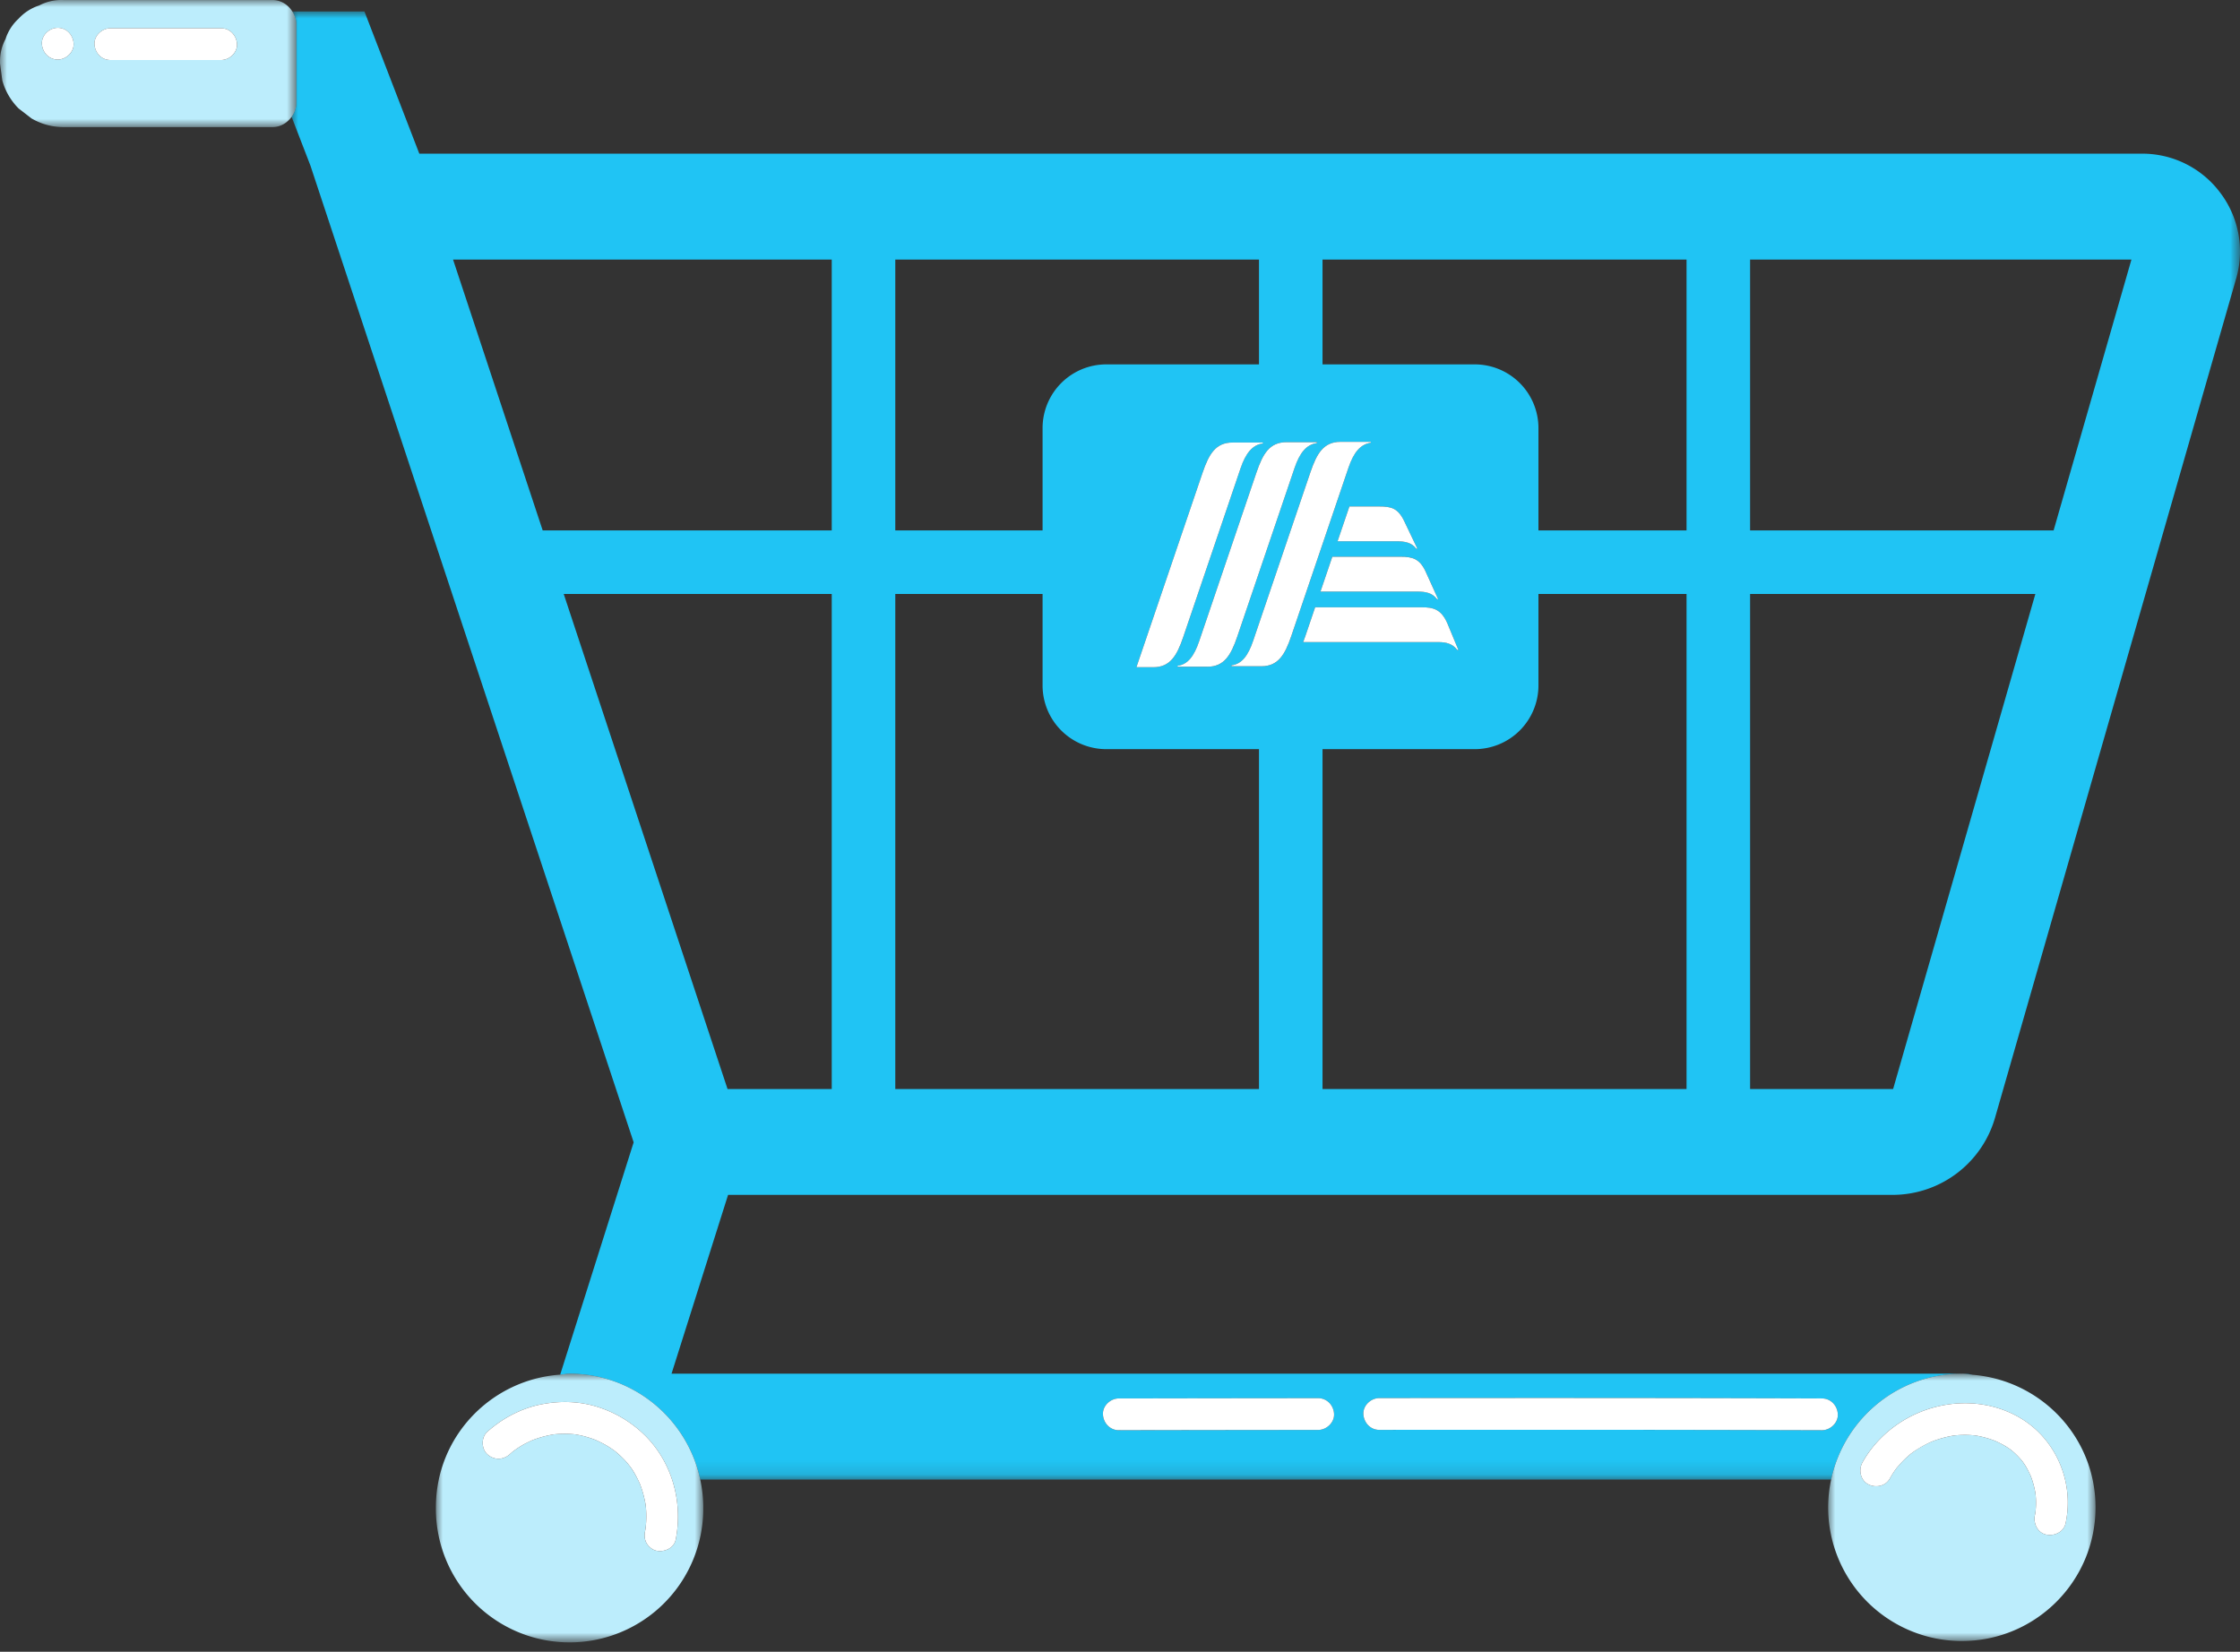
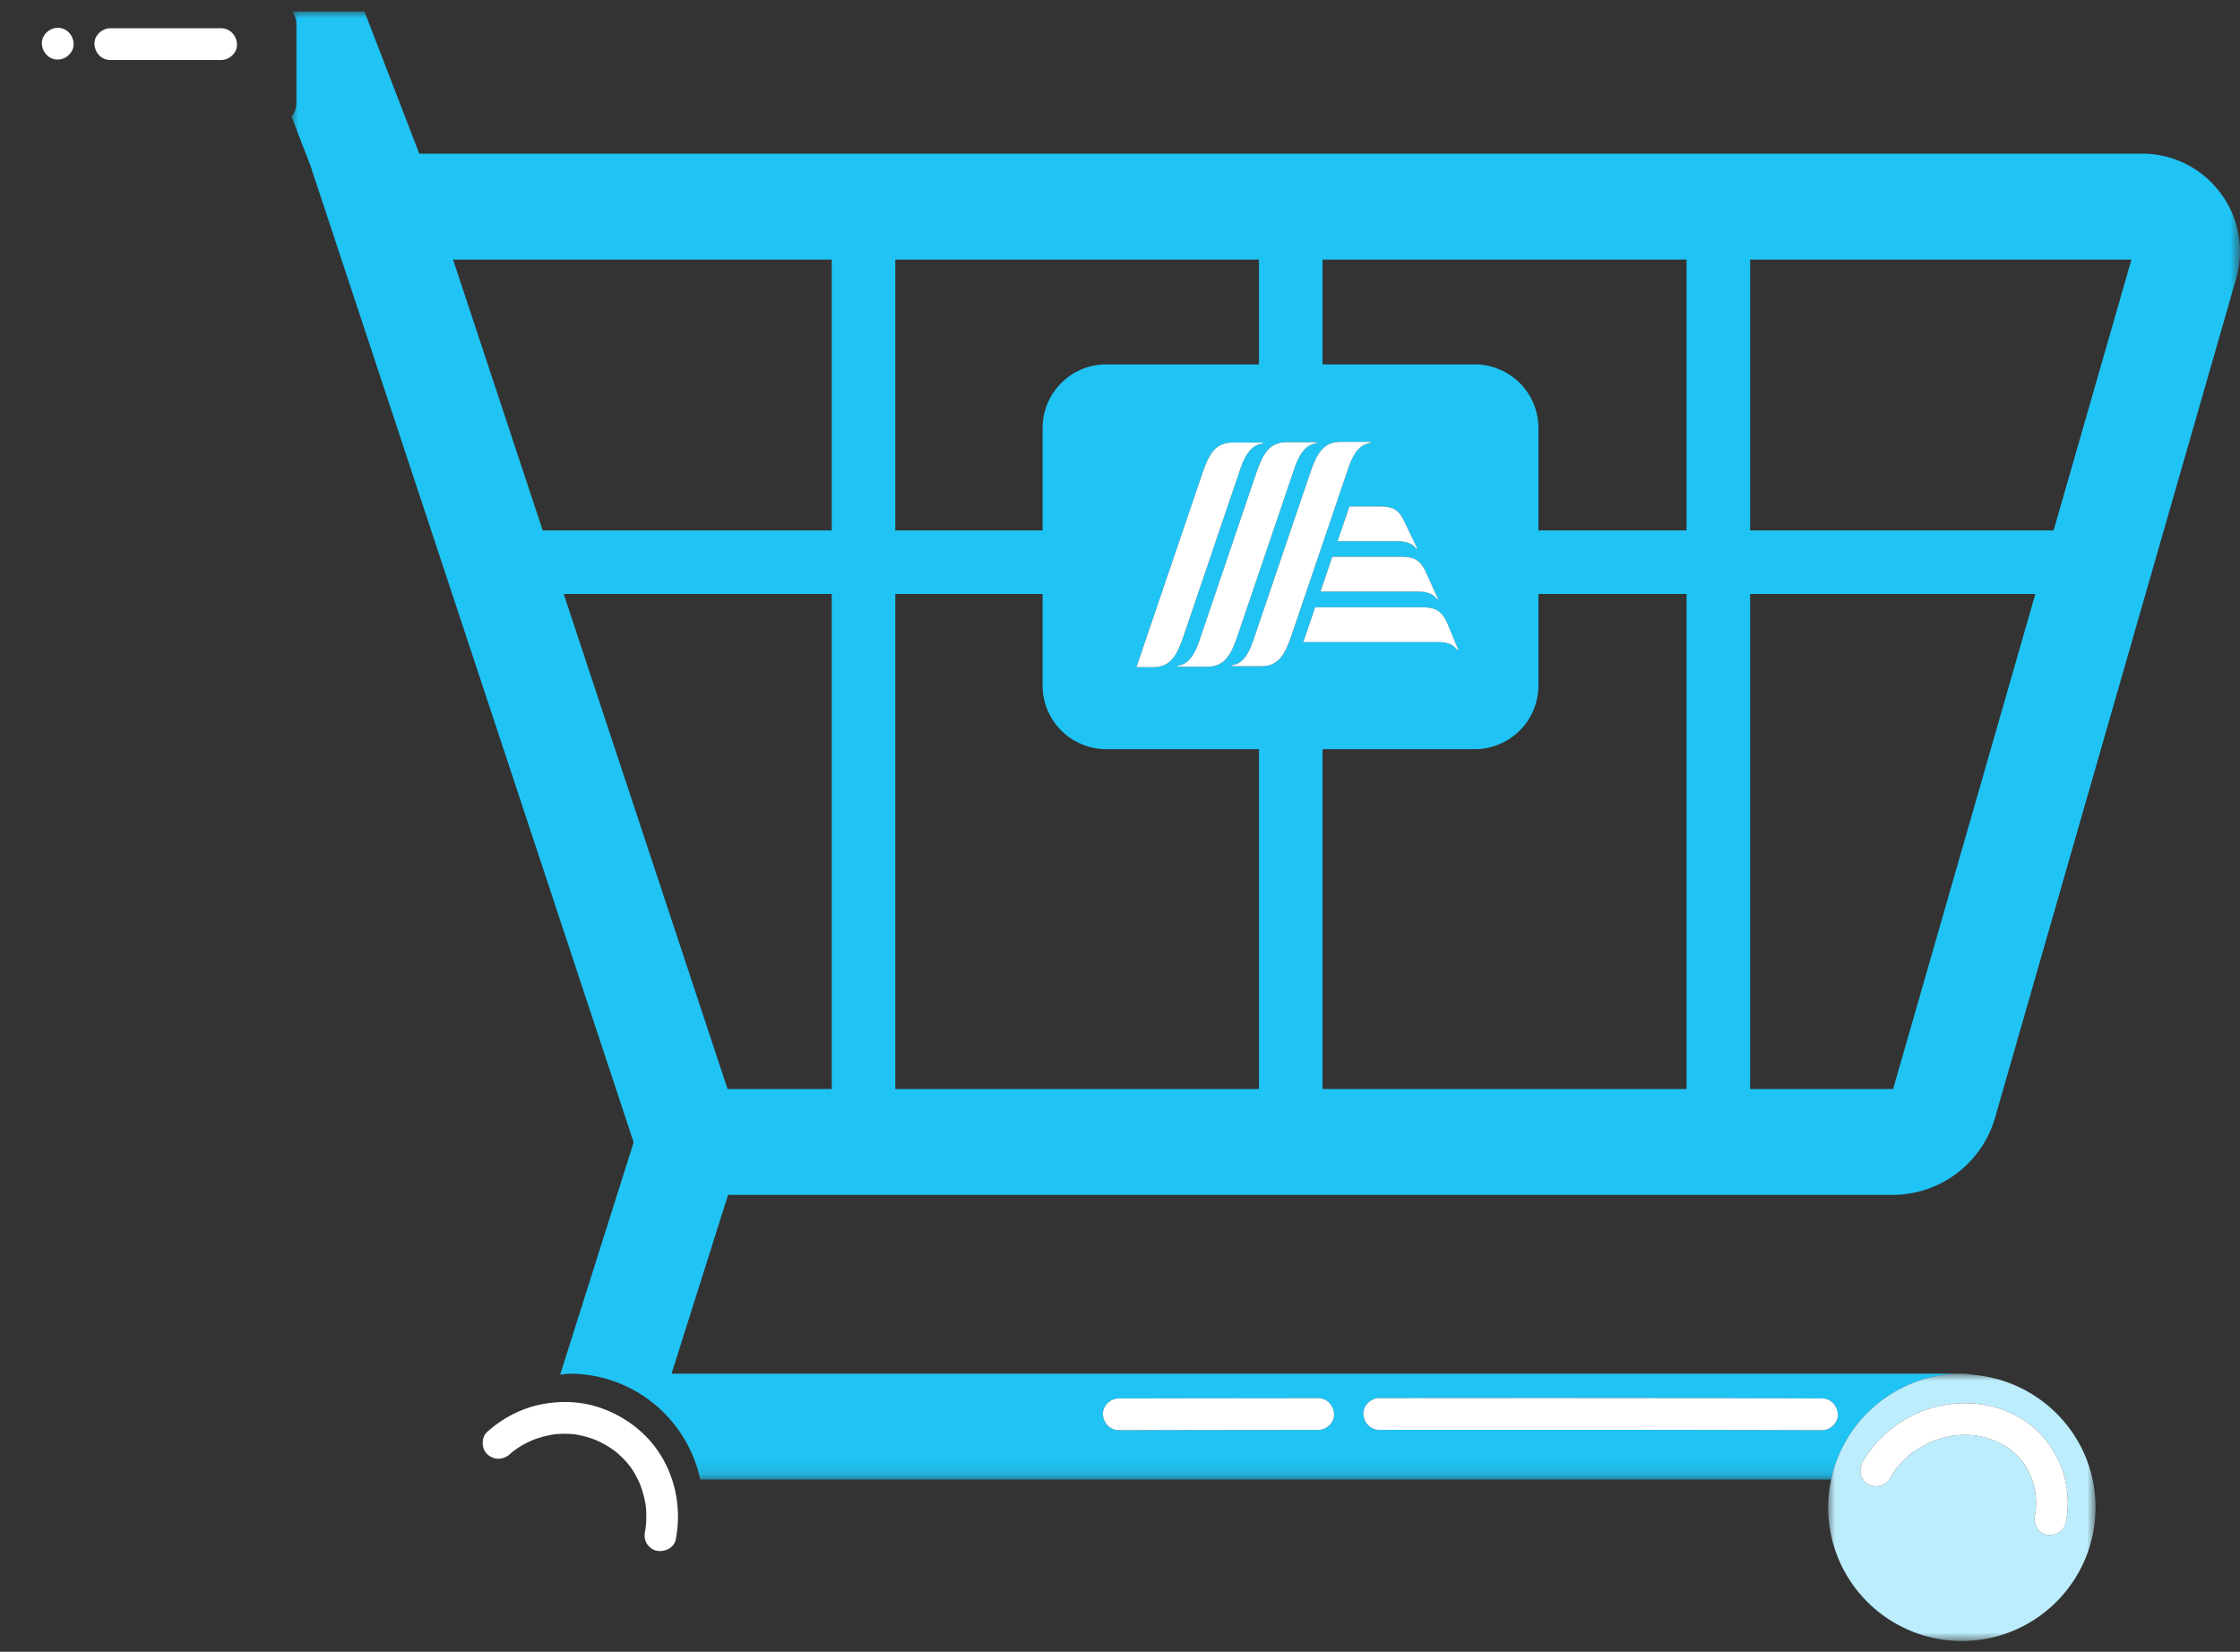
<svg xmlns="http://www.w3.org/2000/svg" xmlns:xlink="http://www.w3.org/1999/xlink" width="160" height="118" viewBox="0 0 160 118">
  <rect x="0" y="0" width="160" height="118" fill="#333333" stroke="none" />
  <defs>
    <path id="luabifisua" d="M0 0h139.2v104.876H0z" />
-     <path id="6gfa0n67gc" d="M0 0h19.097v19.097H0z" />
    <path id="8vw9rrncze" d="M0 0h19.097v19.097H0z" />
    <path id="nowdfkmzpg" d="M0 0h21.167v9.079H0z" />
  </defs>
  <g fill="none" fill-rule="evenodd">
    <g transform="translate(20.8 .82)">
      <mask id="u9q9rpr1gb" fill="#fff">
        <use xlink:href="#luabifisua" />
      </mask>
      <path d="M38.61 17.721v19.352H17.964L11.56 17.721h27.05zm87.276 19.352h-21.68V17.721h27.24l-5.56 19.352zM114.428 76.96a.023.023 0 0 1-.022.017h-10.2V41.611h20.377L114.428 76.96zm-75.818.017h-7.443L19.465 41.611H38.61v35.366zm15.06-35.366v6.534a4.552 4.552 0 0 0 4.552 4.553h10.905v24.279H43.149V41.611H53.67zm15.457-23.89v7.49H58.222a4.551 4.551 0 0 0-4.552 4.552v7.31H43.149V17.721h25.978zm19.962 19.352v-7.31a4.552 4.552 0 0 0-4.552-4.552H73.666v-7.49h26.001v19.352H89.089zm-4.552 15.625a4.553 4.553 0 0 0 4.552-4.553v-6.534h10.578v35.366H73.666V52.698h10.871zm-4.098-14.319h-.074c-.34-.45-.827-.529-1.431-.529H74.74l.845-2.487h2.137c.841 0 1.322.115 1.767 1.026.108.218.95 1.99.95 1.99zm1.485 3.608h-.074c-.348-.455-.808-.546-1.429-.546H73.52l.844-2.488h4.881c.844 0 1.348.145 1.768 1.023.105.222.911 2.011.911 2.011zm-1.176.578c.844 0 1.388.147 1.825 1.126.05.11.79 1.901.799 1.924h-.075c-.356-.464-.818-.564-1.381-.564h-9.632a9.91 9.91 0 0 0 .154-.426l.7-2.06h7.61zM67.166 46.71c.747-.089 1.193-.717 1.546-1.754l4.096-12.057c.451-1.324.935-2.153 2.137-2.153h2.169v.067c-.747.09-1.234.717-1.586 1.754l-4.096 12.057c-.45 1.325-.935 2.153-2.137 2.153h-2.129v-.067zm-3.857.034c.746-.089 1.193-.717 1.544-1.753l4.1-12.069c.45-1.324.935-2.152 2.137-2.152h2.17v.066c-.747.091-1.234.718-1.586 1.754l-4.099 12.07c-.451 1.324-.936 2.151-2.138 2.151h-2.128v-.067zm1.792-13.8c.45-1.324.934-2.151 2.137-2.151h2.167v.066c-.747.091-1.235.718-1.586 1.754l-4.104 12.08c-.45 1.325-.935 2.152-2.138 2.152h-1.204l4.728-13.901zm-5.986 66.138 3.164-.005c3.692-.006 7.384-.011 11.076-.014.635-.001 1.106.521 1.134 1.135.028.613-.541 1.134-1.134 1.134l-3.165.003c-3.691.004-7.383.01-11.075.017-.636.001-1.106-.521-1.134-1.135-.028-.614.541-1.133 1.134-1.135zm18.604-.024 6.969-.004a6365.444 6365.444 0 0 1 24.651.029c.636.002 1.106.518 1.134 1.134.028.612-.541 1.137-1.134 1.135-2.321-.008-4.642-.013-6.963-.018-4.096-.007-8.192-.011-12.286-.011-4.125-.001-8.248.001-12.371.004-.636.001-1.107-.52-1.135-1.134-.027-.613.541-1.134 1.135-1.135zm36.687-14.518a7.62 7.62 0 0 0 7.291-5.492l17.226-59.961a6.94 6.94 0 0 0-1.137-6.142 6.94 6.94 0 0 0-5.589-2.787H9.151L5.232 0H.08c.166.262.286.555.286.888v5.667c0 .385-.151.722-.366 1.008h.043l1.331 3.448 23.087 69.774-5.248 16.598c.226-.016.441-.068.67-.068 4.592 0 8.42 3.243 9.335 7.561h80.779c.915-4.318 4.743-7.561 9.334-7.561.265 0 .513.057.772.078a3.772 3.772 0 0 0-.772-.08H27.167l4.039-12.773h83.2z" fill="#20C4F4" mask="url(#u9q9rpr1gb)" />
    </g>
    <g transform="translate(31.135 98.134)">
      <mask id="son9hix26d" fill="#fff">
        <use xlink:href="#6gfa0n67gc" />
      </mask>
      <path d="M17.131 11.85c-.124.622-.833.92-1.396.792-.27-.061-.54-.285-.678-.521-.159-.272-.174-.572-.114-.874.015-.076.026-.153.039-.229a7.181 7.181 0 0 0 .004-1.612 7.431 7.431 0 0 0-.415-1.537 7.034 7.034 0 0 0-.613-1.12c-.062-.092-.132-.18-.196-.271.218.312.002.008-.062-.066a6.477 6.477 0 0 0-.441-.467 8.04 8.04 0 0 0-.491-.433l-.063-.046a9.276 9.276 0 0 0-.29-.198 7.26 7.26 0 0 0-1.021-.539 7.186 7.186 0 0 0-1.441-.395 7.058 7.058 0 0 0-1.51-.002 7.466 7.466 0 0 0-1.569.427 7.047 7.047 0 0 0-.879.458 7.71 7.71 0 0 0-.453.31c-.019.017-.039.032-.057.047-.07.058-.139.119-.208.18-.473.423-1.13.435-1.604 0-.434-.399-.444-1.208 0-1.605 1.112-.994 2.488-1.71 3.96-1.979 1.313-.24 2.667-.197 3.944.212a8.428 8.428 0 0 1 3.308 1.979c1.978 1.928 2.779 4.8 2.246 7.489M9.548 0c-.229 0-.444.052-.67.068C3.924.418 0 4.504 0 9.548a9.549 9.549 0 1 0 19.097 0c0-.682-.078-1.345-.214-1.987C17.968 3.243 14.14 0 9.548 0" fill="#BCEDFC" mask="url(#son9hix26d)" />
    </g>
    <path d="m144.46 104.394-.008-.009.008.01c.032.038.052.06 0-.001M144.388 104.299a.442.442 0 0 0 .056.077l.008.009c-.026-.03-.062-.068-.064-.086M136.584 103.783l.035-.024a.62.62 0 0 0-.035.024M136.584 103.783a.13.13 0 0 0-.015.01c-.036.027-.072.055-.11.081l.05-.035a.07.07 0 0 0 .01-.008l.065-.048M135.501 104.84c.01-.011.021-.02.03-.031.014-.018-.002-.002-.03.03M135.501 104.84l-.003.003c-.029.035-.055.072-.085.106l.034-.04.012-.017.042-.052" fill="#BCEDFC" />
    <g transform="translate(130.583 98.134)">
      <mask id="7uzj0362tf" fill="#fff">
        <use xlink:href="#8vw9rrncze" />
      </mask>
      <path d="M13.68 3.141c2.602 1.515 3.917 4.632 3.276 7.559-.136.62-.823.923-1.395.793-.619-.141-.92-.817-.793-1.396.017-.074.027-.15.041-.225a5.88 5.88 0 0 0-.001-1.306 6.185 6.185 0 0 0-.347-1.275 6.007 6.007 0 0 0-.426-.8 6.127 6.127 0 0 0-.159-.23l-.016-.02c-.106-.124-.21-.248-.324-.365a5.515 5.515 0 0 0-.405-.375c-.019-.017-.04-.033-.06-.049-.071-.051-.142-.102-.215-.151a6.382 6.382 0 0 0-.921-.497 6.925 6.925 0 0 0-1.419-.39 7.041 7.041 0 0 0-1.529.003 7.597 7.597 0 0 0-1.585.434 7.716 7.716 0 0 0-.943.488 7.641 7.641 0 0 0-.533.366 7.195 7.195 0 0 0-1.063 1.07 6.246 6.246 0 0 0-.457.715c-.308.554-1.019.689-1.553.407-.549-.29-.695-1.034-.407-1.552.727-1.306 1.848-2.4 3.148-3.132 2.479-1.397 5.598-1.521 8.086-.072M.213 7.561A9.57 9.57 0 0 0 0 9.549a9.548 9.548 0 0 0 9.548 9.548c5.274 0 9.549-4.275 9.549-9.548 0-5.01-3.871-9.072-8.777-9.471C10.061.057 9.812 0 9.548 0 4.957 0 1.129 3.243.213 7.561" fill="#BCEDFC" mask="url(#7uzj0362tf)" />
    </g>
    <path d="m88.375 45.48 4.1-12.07c.351-1.037.838-1.664 1.585-1.755v-.066h-2.169c-1.203 0-1.687.828-2.138 2.151l-4.099 12.07c-.352 1.036-.798 1.664-1.545 1.753v.067h2.129c1.202 0 1.686-.827 2.137-2.15M90.095 47.596c1.202 0 1.687-.828 2.137-2.153l4.096-12.057c.352-1.036.84-1.663 1.586-1.754v-.067h-2.169c-1.202 0-1.686.83-2.137 2.153l-4.096 12.058c-.352 1.036-.798 1.664-1.546 1.753v.067h2.13zM84.515 45.513l4.104-12.08c.352-1.037.839-1.663 1.587-1.754v-.066h-2.168c-1.202 0-1.687.827-2.137 2.15l-4.728 13.902h1.205c1.202 0 1.687-.827 2.137-2.152M98.523 36.182h-2.137l-.846 2.486h4.195c.604 0 1.09.08 1.43.53h.075s-.842-1.772-.95-1.99c-.446-.91-.927-1.026-1.767-1.026M100.046 39.773h-4.881l-.845 2.488h6.902c.62 0 1.08.09 1.429.546h.073s-.806-1.79-.911-2.011c-.42-.878-.924-1.023-1.767-1.023M93.085 45.87h9.632c.563 0 1.025.1 1.38.564h.075c-.008-.023-.748-1.813-.798-1.924-.438-.978-.981-1.127-1.825-1.127h-7.61l-.7 2.06c-.05.15-.102.291-.154.428" fill="#FFF" />
    <g>
      <mask id="zvrwwet3qh" fill="#fff">
        <use xlink:href="#nowdfkmzpg" />
      </mask>
-       <path d="M4.125 4.256c-.636 0-1.107-.52-1.134-1.134-.028-.613.54-1.135 1.134-1.135.636 0 1.107.52 1.134 1.135.028.612-.541 1.134-1.134 1.134zM16.93 3.154c.028.613-.541 1.134-1.134 1.134H7.882c-.636 0-1.107-.52-1.134-1.134-.028-.613.54-1.135 1.134-1.135h7.914c.636 0 1.107.52 1.134 1.135zm4.237-1.446c0-.334-.121-.626-.286-.89-.302-.478-.811-.815-1.418-.815H4.54a3.41 3.41 0 0 0-1.748.39 3.399 3.399 0 0 0-1.461.939 3.386 3.386 0 0 0-.938 1.46 3.41 3.41 0 0 0-.391 1.749l.162 1.206A4.546 4.546 0 0 0 1.332 7.75c.306.236.612.472.918.71.708.41 1.47.617 2.29.619h14.923c.556 0 1.027-.284 1.338-.697.215-.285.366-.623.366-1.008V1.708z" fill="#BCEDFC" mask="url(#zvrwwet3qh)" />
    </g>
    <path d="M10.611 2.019h-2.73c-.593 0-1.162.522-1.134 1.135.028.615.498 1.134 1.134 1.134h7.914c.593 0 1.162-.522 1.134-1.134-.027-.615-.498-1.135-1.134-1.135h-5.184zM4.125 1.986c-.593 0-1.162.522-1.134 1.135.027.615.498 1.134 1.134 1.134.593 0 1.162-.522 1.134-1.134-.027-.615-.498-1.135-1.134-1.135M46.02 102.495a8.42 8.42 0 0 0-3.308-1.979c-1.277-.409-2.63-.452-3.943-.212-1.473.27-2.848.985-3.961 1.98-.444.396-.434 1.205 0 1.604.474.435 1.13.423 1.605 0a8.89 8.89 0 0 1 .207-.18l.058-.047c.148-.108.297-.213.452-.309.28-.177.578-.323.879-.459a7.42 7.42 0 0 1 1.569-.426 6.993 6.993 0 0 1 1.51.002c.494.08.975.213 1.442.394.352.156.696.33 1.02.54a7.395 7.395 0 0 1 .353.243 6.923 6.923 0 0 1 .932.9c.064.074.28.38.062.066.064.092.134.18.197.271.242.352.438.731.612 1.121.193.496.332 1.01.416 1.536a7.24 7.24 0 0 1-.005 1.612c-.013.077-.024.153-.04.23-.058.301-.044.601.116.873.137.236.407.46.677.521.564.128 1.273-.169 1.396-.792.533-2.689-.267-5.56-2.246-7.489M144.444 104.376l.016.02-.008-.011-.008-.01M136.519 103.832l-.01.008a6.46 6.46 0 0 0 .11-.08l-.035.023a.916.916 0 0 0-.065.049" fill="#FFF" />
    <path d="M133.03 104.48c-.29.517-.143 1.261.407 1.551.534.282 1.245.147 1.552-.407.098-.175.2-.345.313-.51.046-.07.096-.138.145-.205l-.034.04c.03-.035.057-.07.085-.106l.003-.003c.028-.033.044-.049.03-.032a7.195 7.195 0 0 1 .978-.969l-.05.035c.038-.026.074-.054.11-.08a7.802 7.802 0 0 1 1.417-.808 7.58 7.58 0 0 1 1.585-.435 7.032 7.032 0 0 1 1.528-.003c.487.08.96.21 1.42.39.318.144.63.303.92.497.074.05.145.1.216.151.02.016.04.032.06.05.14.117.275.242.404.374.114.117.219.241.325.365a.411.411 0 0 1-.056-.076c.002.018.038.056.064.086l.008.01c.052.06.032.038 0 0l.013.018c.05.07.098.14.146.212.166.253.299.525.426.8.162.412.275.838.347 1.275a5.88 5.88 0 0 1 0 1.306c-.013.075-.024.151-.04.225-.127.58.173 1.255.792 1.396.573.13 1.26-.173 1.396-.793.64-2.927-.674-6.044-3.276-7.559-2.488-1.449-5.607-1.325-8.086.072-1.3.732-2.421 1.826-3.148 3.132" fill="#FFF" />
    <path d="m135.459 104.892-.012.017.085-.1-.031.031a.6.6 0 0 0-.042.052M98.52 102.147c4.122-.004 8.246-.005 12.37-.005a6289.419 6289.419 0 0 1 19.25.03c.592 0 1.161-.524 1.133-1.136-.027-.616-.498-1.132-1.134-1.134a6365.44 6365.44 0 0 0-24.65-.028c-2.323 0-4.646.002-6.97.004-.593 0-1.162.522-1.134 1.135.027.614.498 1.135 1.134 1.134M79.916 102.17c3.69-.006 7.383-.011 11.075-.015l3.165-.003c.593-.001 1.16-.522 1.134-1.135-.028-.614-.5-1.135-1.134-1.134-3.693.003-7.384.007-11.076.013-1.054.003-2.11.004-3.164.006-.593 0-1.162.52-1.134 1.135.027.613.498 1.136 1.134 1.134" fill="#FFF" />
  </g>
</svg>